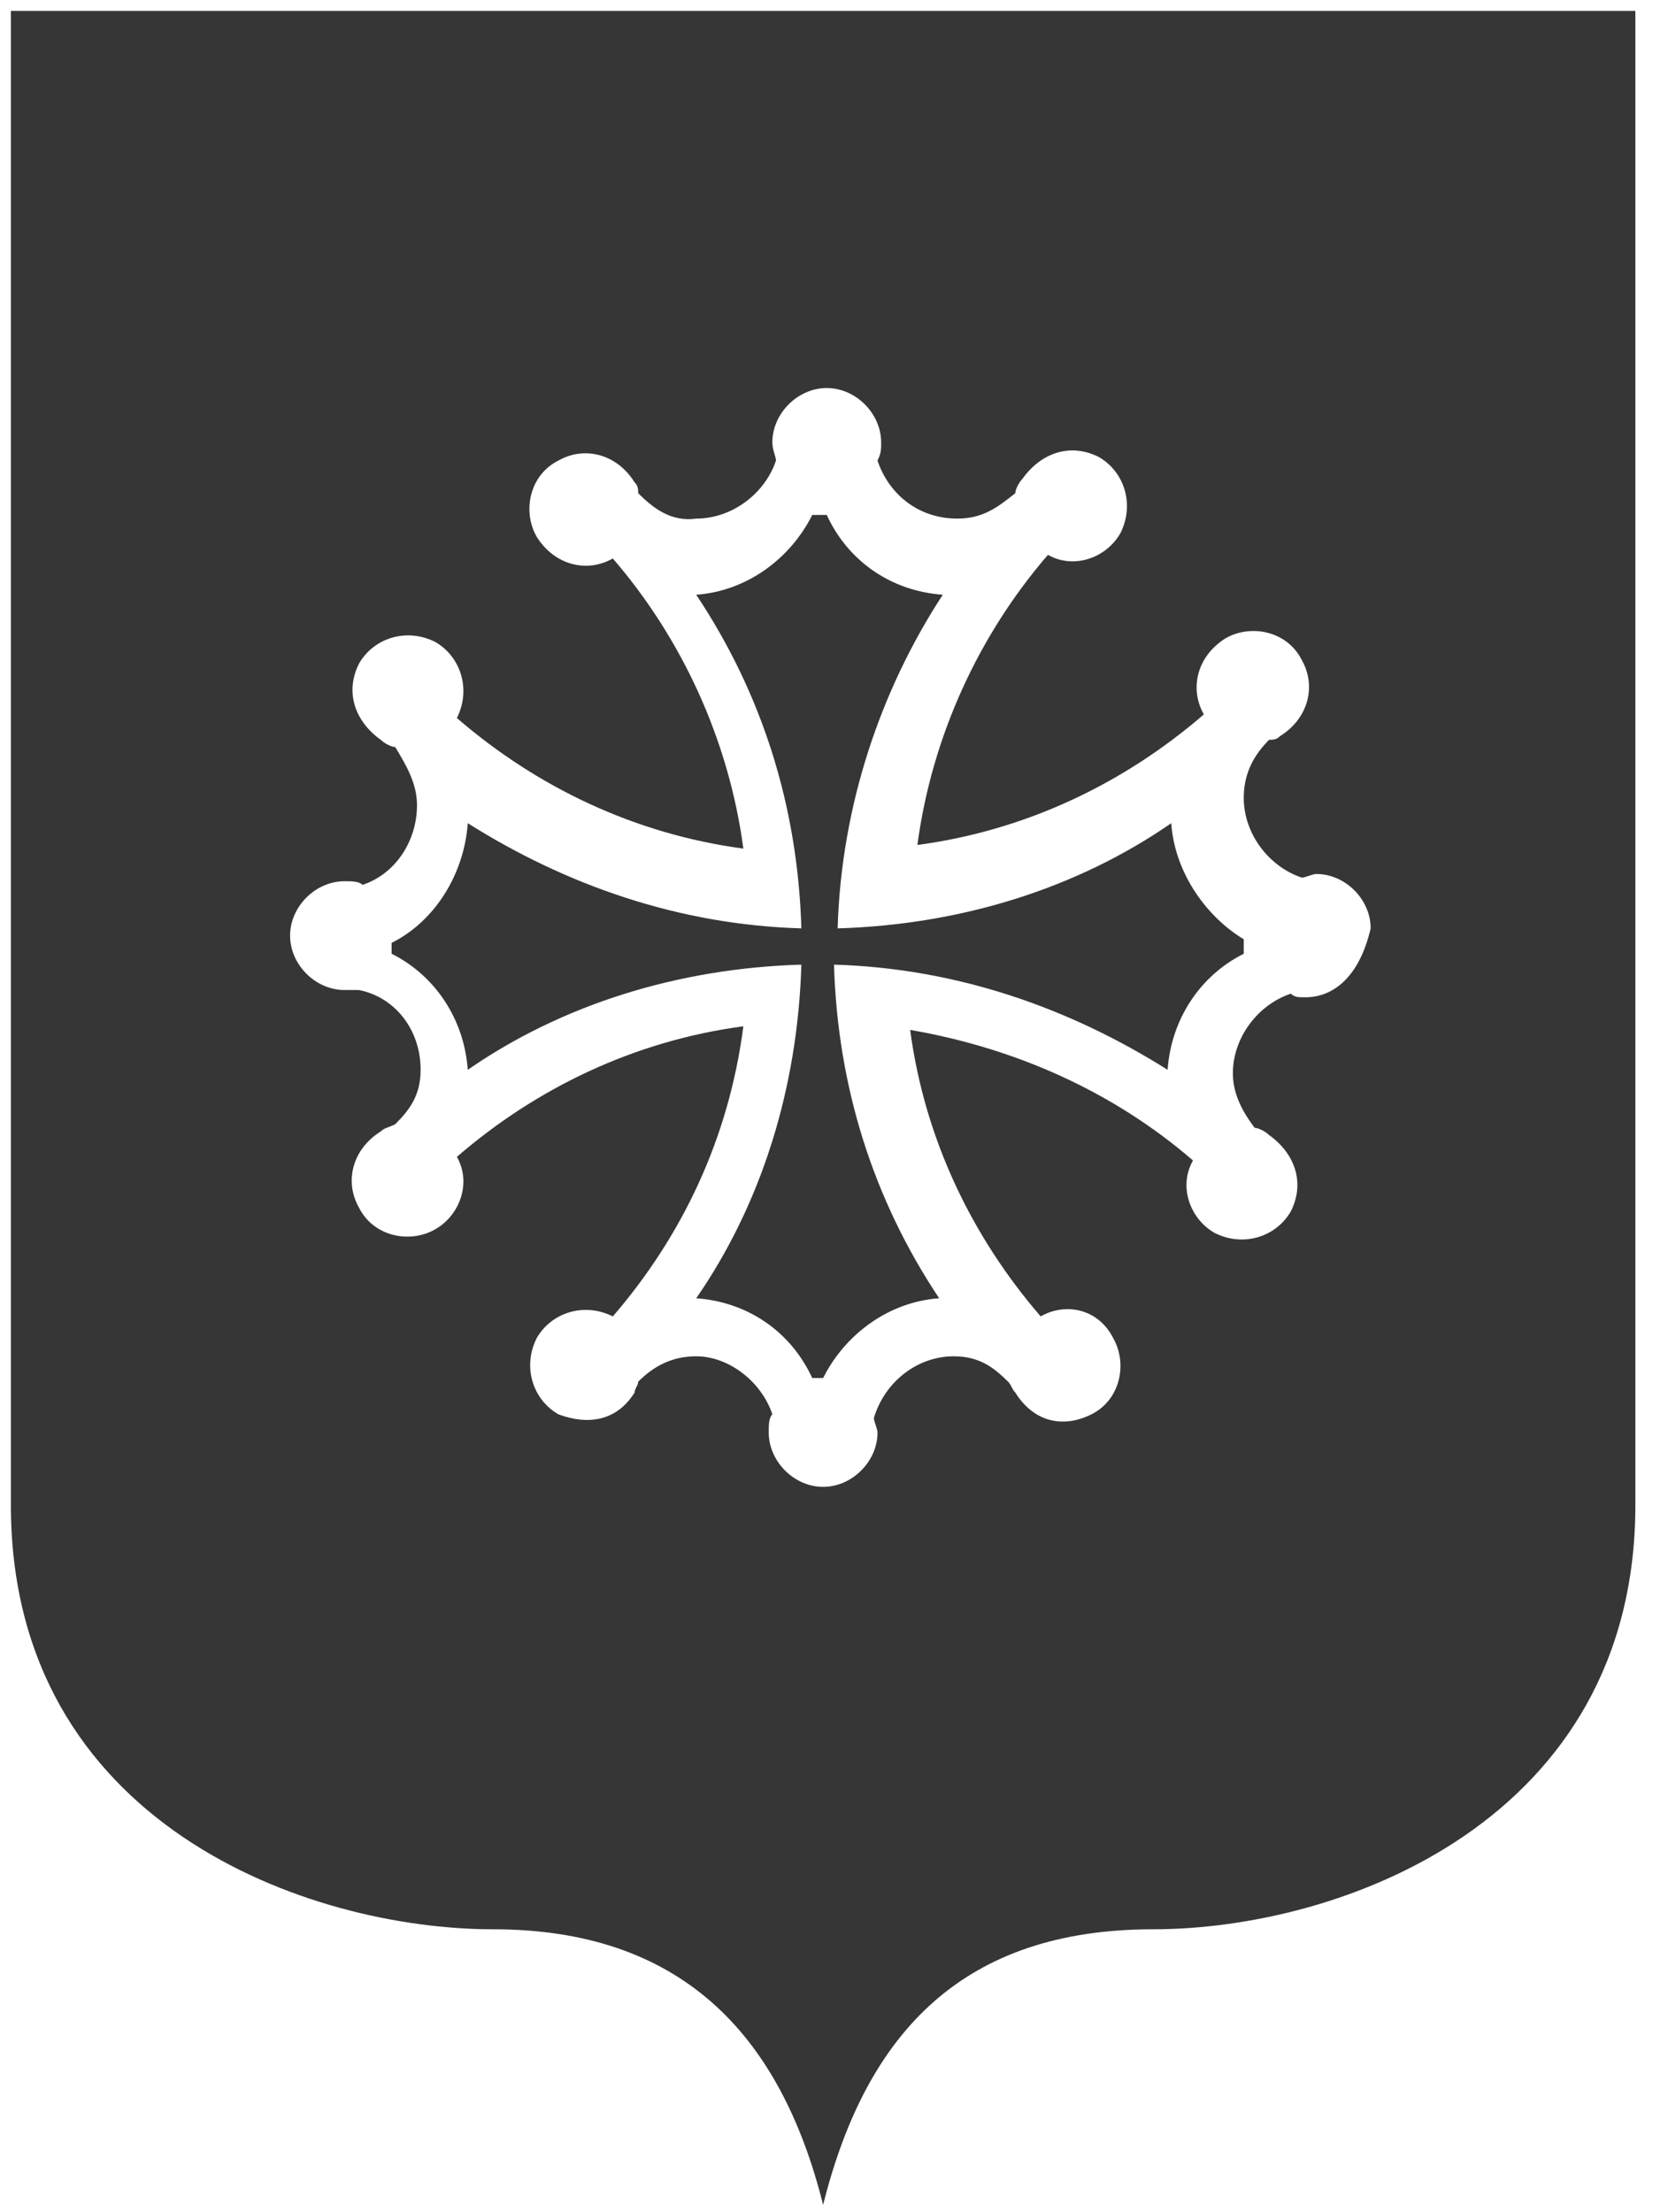
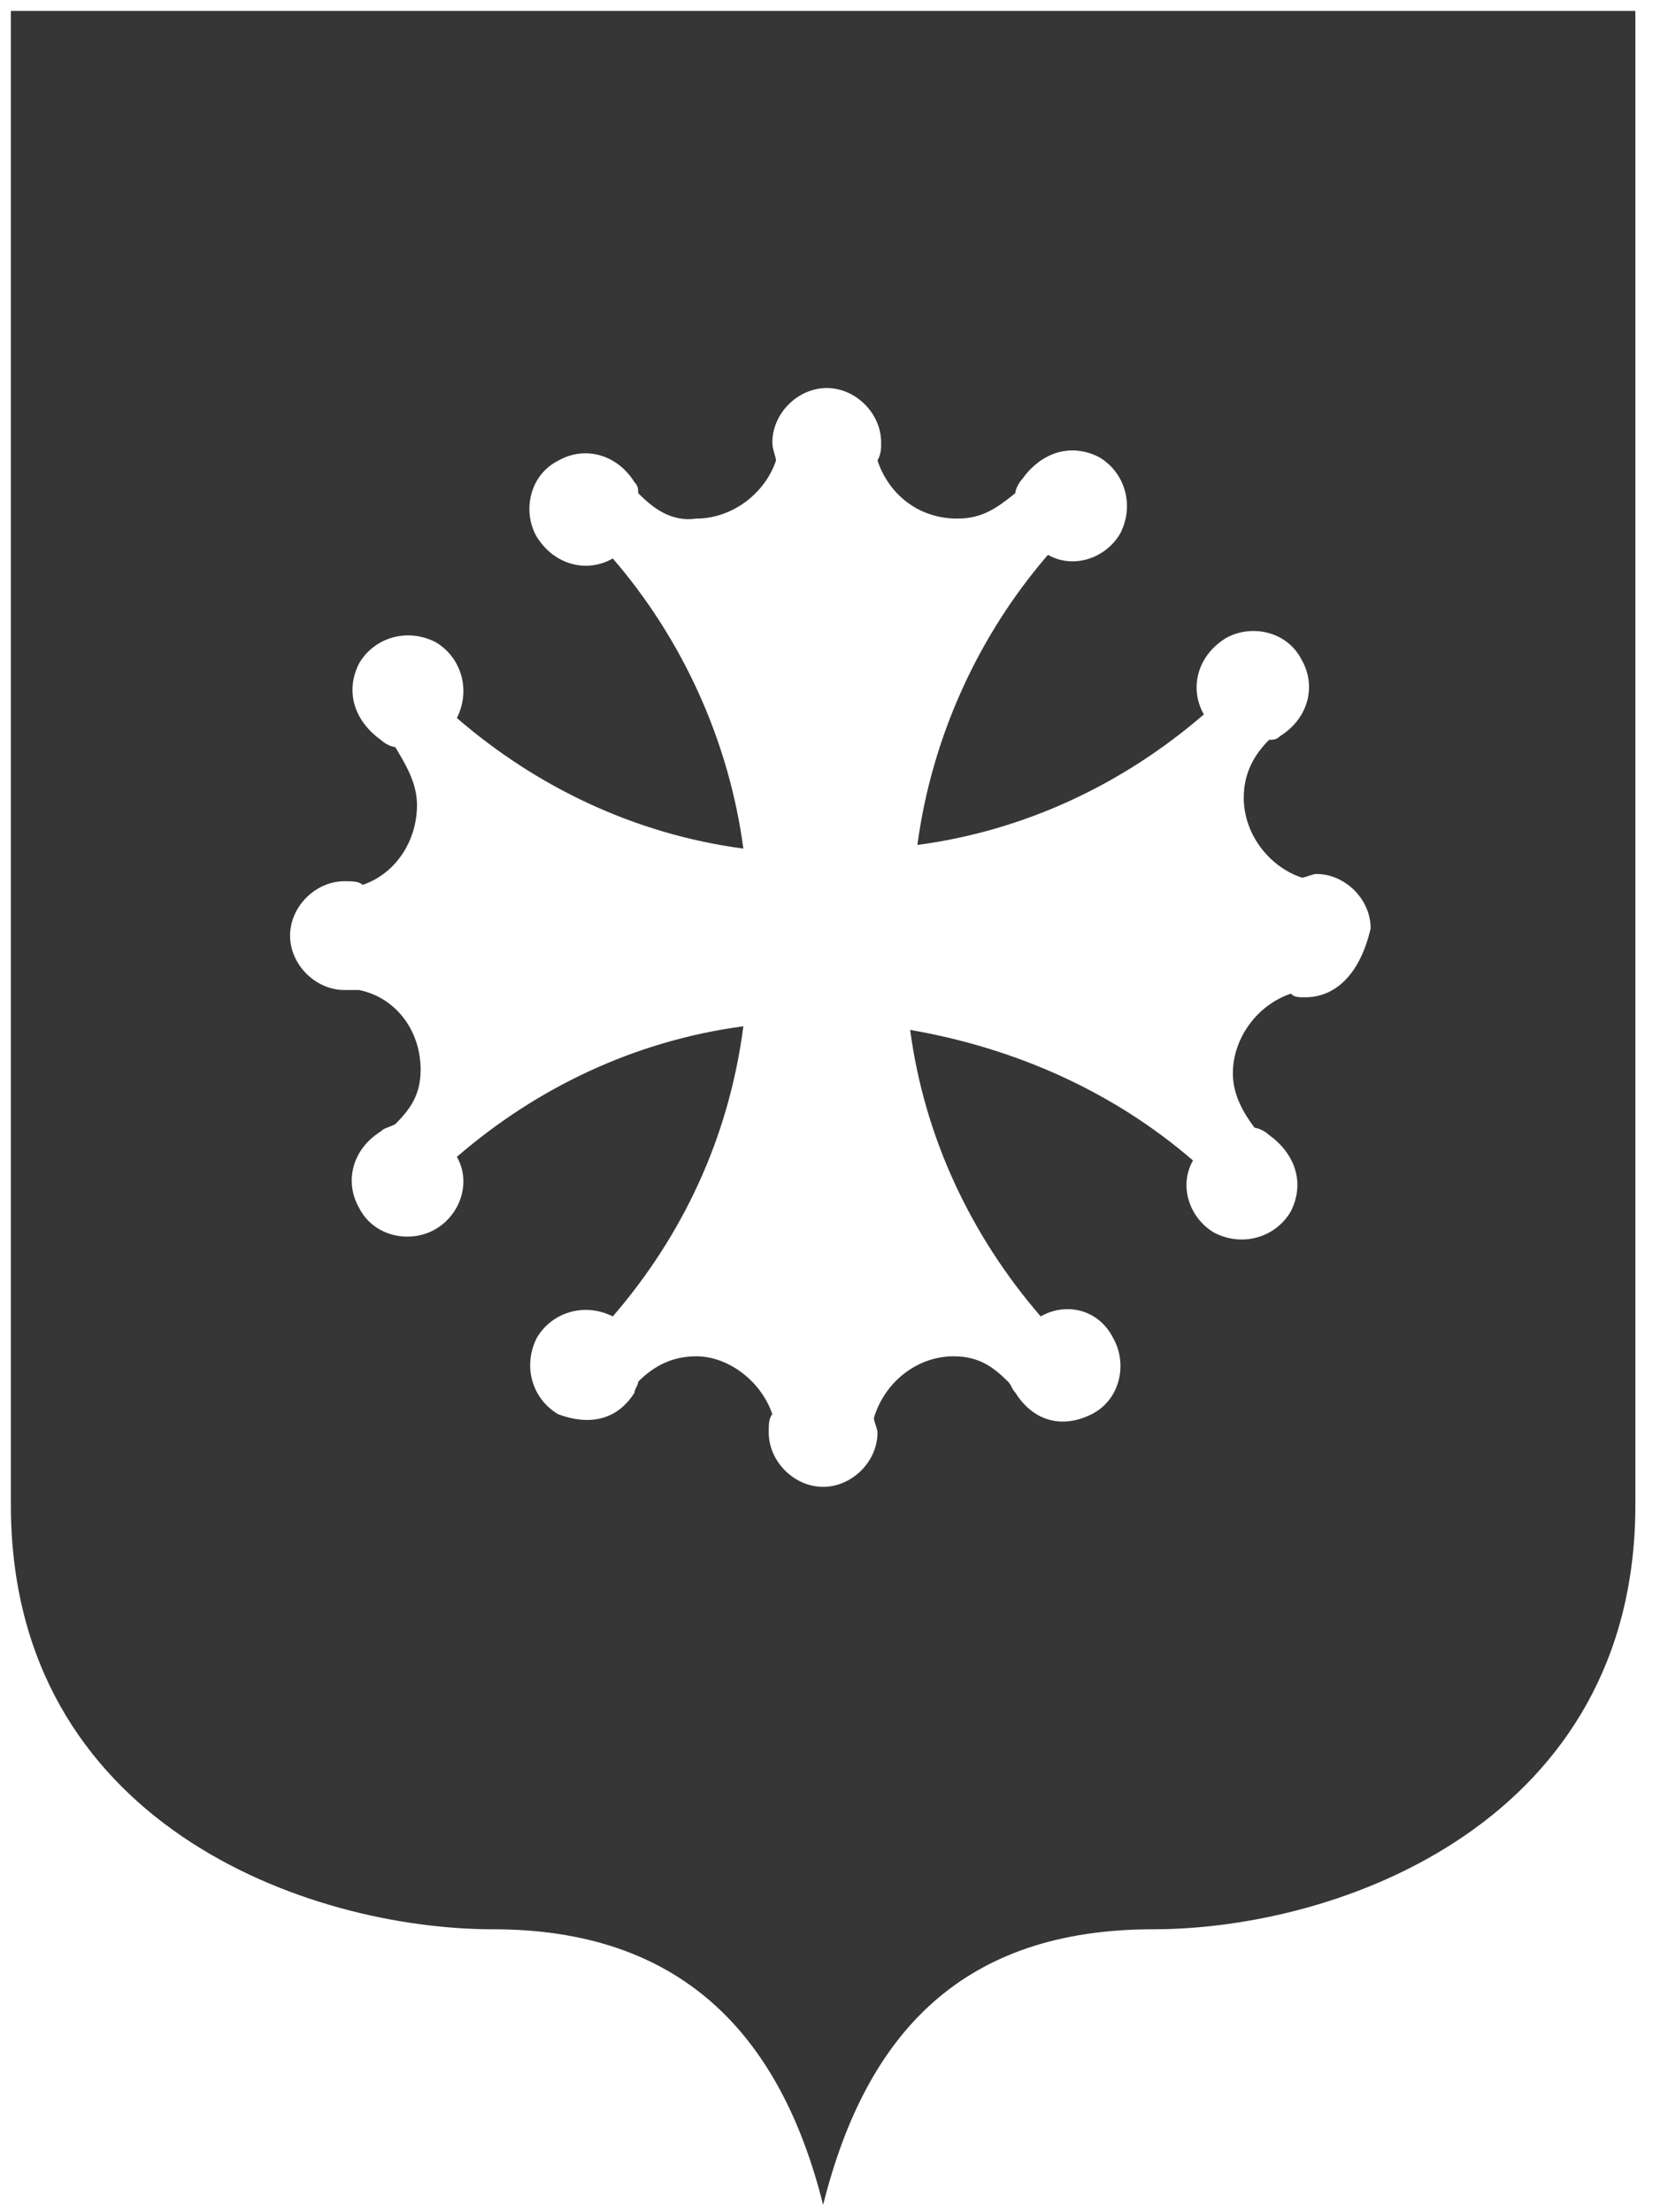
<svg xmlns="http://www.w3.org/2000/svg" width="46" height="61" viewBox="0 0 46 61" fill="none">
-   <path d="M32.3 22.7C29.7 24.5 26.5 25.5 23.1 25.6C23.2 22.2 24.3 19 26 16.4C24.6 16.3 23.4 15.5 22.8 14.2C22.7 14.2 22.7 14.2 22.6 14.2C22.5 14.2 22.5 14.2 22.4 14.2C21.8 15.4 20.6 16.3 19.2 16.4C21 19.1 22 22.2 22.1 25.6C18.7 25.5 15.6 24.4 12.9 22.7C12.8 24.1 12 25.4 10.8 26V26.1C10.8 26.2 10.8 26.2 10.8 26.3C12 26.9 12.8 28.1 12.9 29.5C15.5 27.7 18.7 26.7 22.1 26.6C22 30 21 33.2 19.2 35.8C20.6 35.9 21.8 36.7 22.4 38H22.5C22.6 38 22.6 38 22.7 38C23.3 36.8 24.5 35.9 25.9 35.8C24.1 33.1 23.1 30 23 26.6C26.4 26.7 29.5 27.8 32.2 29.5C32.3 28.1 33.1 26.9 34.3 26.3C34.3 26.2 34.3 26.2 34.3 26.1C34.3 26 34.3 26 34.3 25.9C33.3 25.3 32.4 24.1 32.3 22.7Z" fill="#363636" />
  <path d="M0.3 0.3V41.5C0.3 50.3 8.5 53.2 13.6 53.2C18.7 53.2 21.5 56 22.7 60.8C23.9 56 26.6 53.2 31.8 53.2C37 53.2 45.1 50.2 45.1 41.5V0.3H0.3ZM36 27.5C35.8 27.5 35.7 27.5 35.6 27.4C34.7 27.7 34 28.6 34 29.6C34 30.2 34.3 30.7 34.6 31.1C34.7 31.1 34.9 31.2 35 31.3C35.7 31.8 36 32.6 35.6 33.4C35.2 34.1 34.3 34.4 33.5 34C32.8 33.6 32.5 32.7 32.9 32C30.7 30.1 28 28.9 25.1 28.4C25.5 31.4 26.8 34.1 28.7 36.3C29.4 35.9 30.3 36.1 30.7 36.9C31.1 37.6 30.9 38.6 30.1 39C29.3 39.4 28.5 39.2 28 38.4C27.9 38.3 27.9 38.2 27.8 38.1C27.4 37.7 27 37.4 26.3 37.4C25.3 37.4 24.4 38.1 24.1 39.1C24.1 39.2 24.2 39.4 24.2 39.5C24.2 40.3 23.5 41 22.7 41C21.9 41 21.2 40.3 21.2 39.5C21.2 39.3 21.2 39.1 21.3 39C21 38.1 20.1 37.4 19.2 37.4C18.5 37.4 18 37.7 17.6 38.1C17.6 38.2 17.5 38.3 17.5 38.4C17 39.2 16.2 39.3 15.4 39C14.7 38.6 14.4 37.7 14.8 36.9C15.2 36.2 16.1 35.9 16.9 36.3C18.8 34.1 20.1 31.4 20.5 28.3C17.5 28.7 14.8 30 12.6 31.9C13 32.6 12.7 33.5 12 33.9C11.3 34.3 10.3 34.1 9.9 33.3C9.5 32.6 9.7 31.7 10.5 31.2C10.6 31.1 10.7 31.1 10.9 31C11.3 30.6 11.6 30.2 11.6 29.5C11.6 28.4 10.9 27.5 9.9 27.3C9.8 27.3 9.7 27.3 9.5 27.3C8.7 27.3 8 26.6 8 25.8C8 25 8.7 24.3 9.5 24.3C9.7 24.3 9.9 24.3 10 24.4C10.9 24.1 11.5 23.2 11.5 22.2C11.5 21.6 11.2 21.1 10.9 20.6C10.8 20.6 10.6 20.5 10.5 20.4C9.8 19.9 9.5 19.1 9.9 18.3C10.3 17.6 11.2 17.3 12 17.7C12.7 18.1 13 19 12.6 19.8C14.8 21.7 17.5 23 20.5 23.4C20.1 20.4 18.8 17.6 16.9 15.4C16.2 15.8 15.3 15.6 14.8 14.8C14.4 14.1 14.6 13.1 15.4 12.7C16.1 12.3 17 12.5 17.5 13.3C17.6 13.4 17.6 13.5 17.6 13.6C18 14 18.5 14.4 19.2 14.3C20.2 14.3 21.1 13.6 21.4 12.7C21.4 12.6 21.3 12.4 21.3 12.2C21.3 11.4 22 10.7 22.8 10.7C23.6 10.7 24.3 11.4 24.3 12.2C24.3 12.4 24.3 12.5 24.2 12.7C24.5 13.6 25.3 14.3 26.4 14.3C27.1 14.3 27.5 14 28 13.6C28 13.5 28.1 13.3 28.2 13.2C28.7 12.5 29.5 12.2 30.3 12.6C31 13 31.3 13.9 30.9 14.7C30.5 15.4 29.6 15.7 28.9 15.3C27 17.5 25.7 20.3 25.3 23.3C28.3 22.9 31 21.6 33.2 19.7C32.8 19 33 18.1 33.8 17.6C34.5 17.2 35.5 17.4 35.9 18.2C36.3 18.9 36.1 19.8 35.3 20.3C35.2 20.4 35.1 20.4 35 20.4C34.6 20.8 34.3 21.3 34.3 22C34.3 23 35 23.9 35.9 24.2C36 24.2 36.2 24.1 36.3 24.1C37.1 24.1 37.8 24.8 37.8 25.6C37.5 26.9 36.8 27.5 36 27.5Z" fill="#363636" />
</svg>